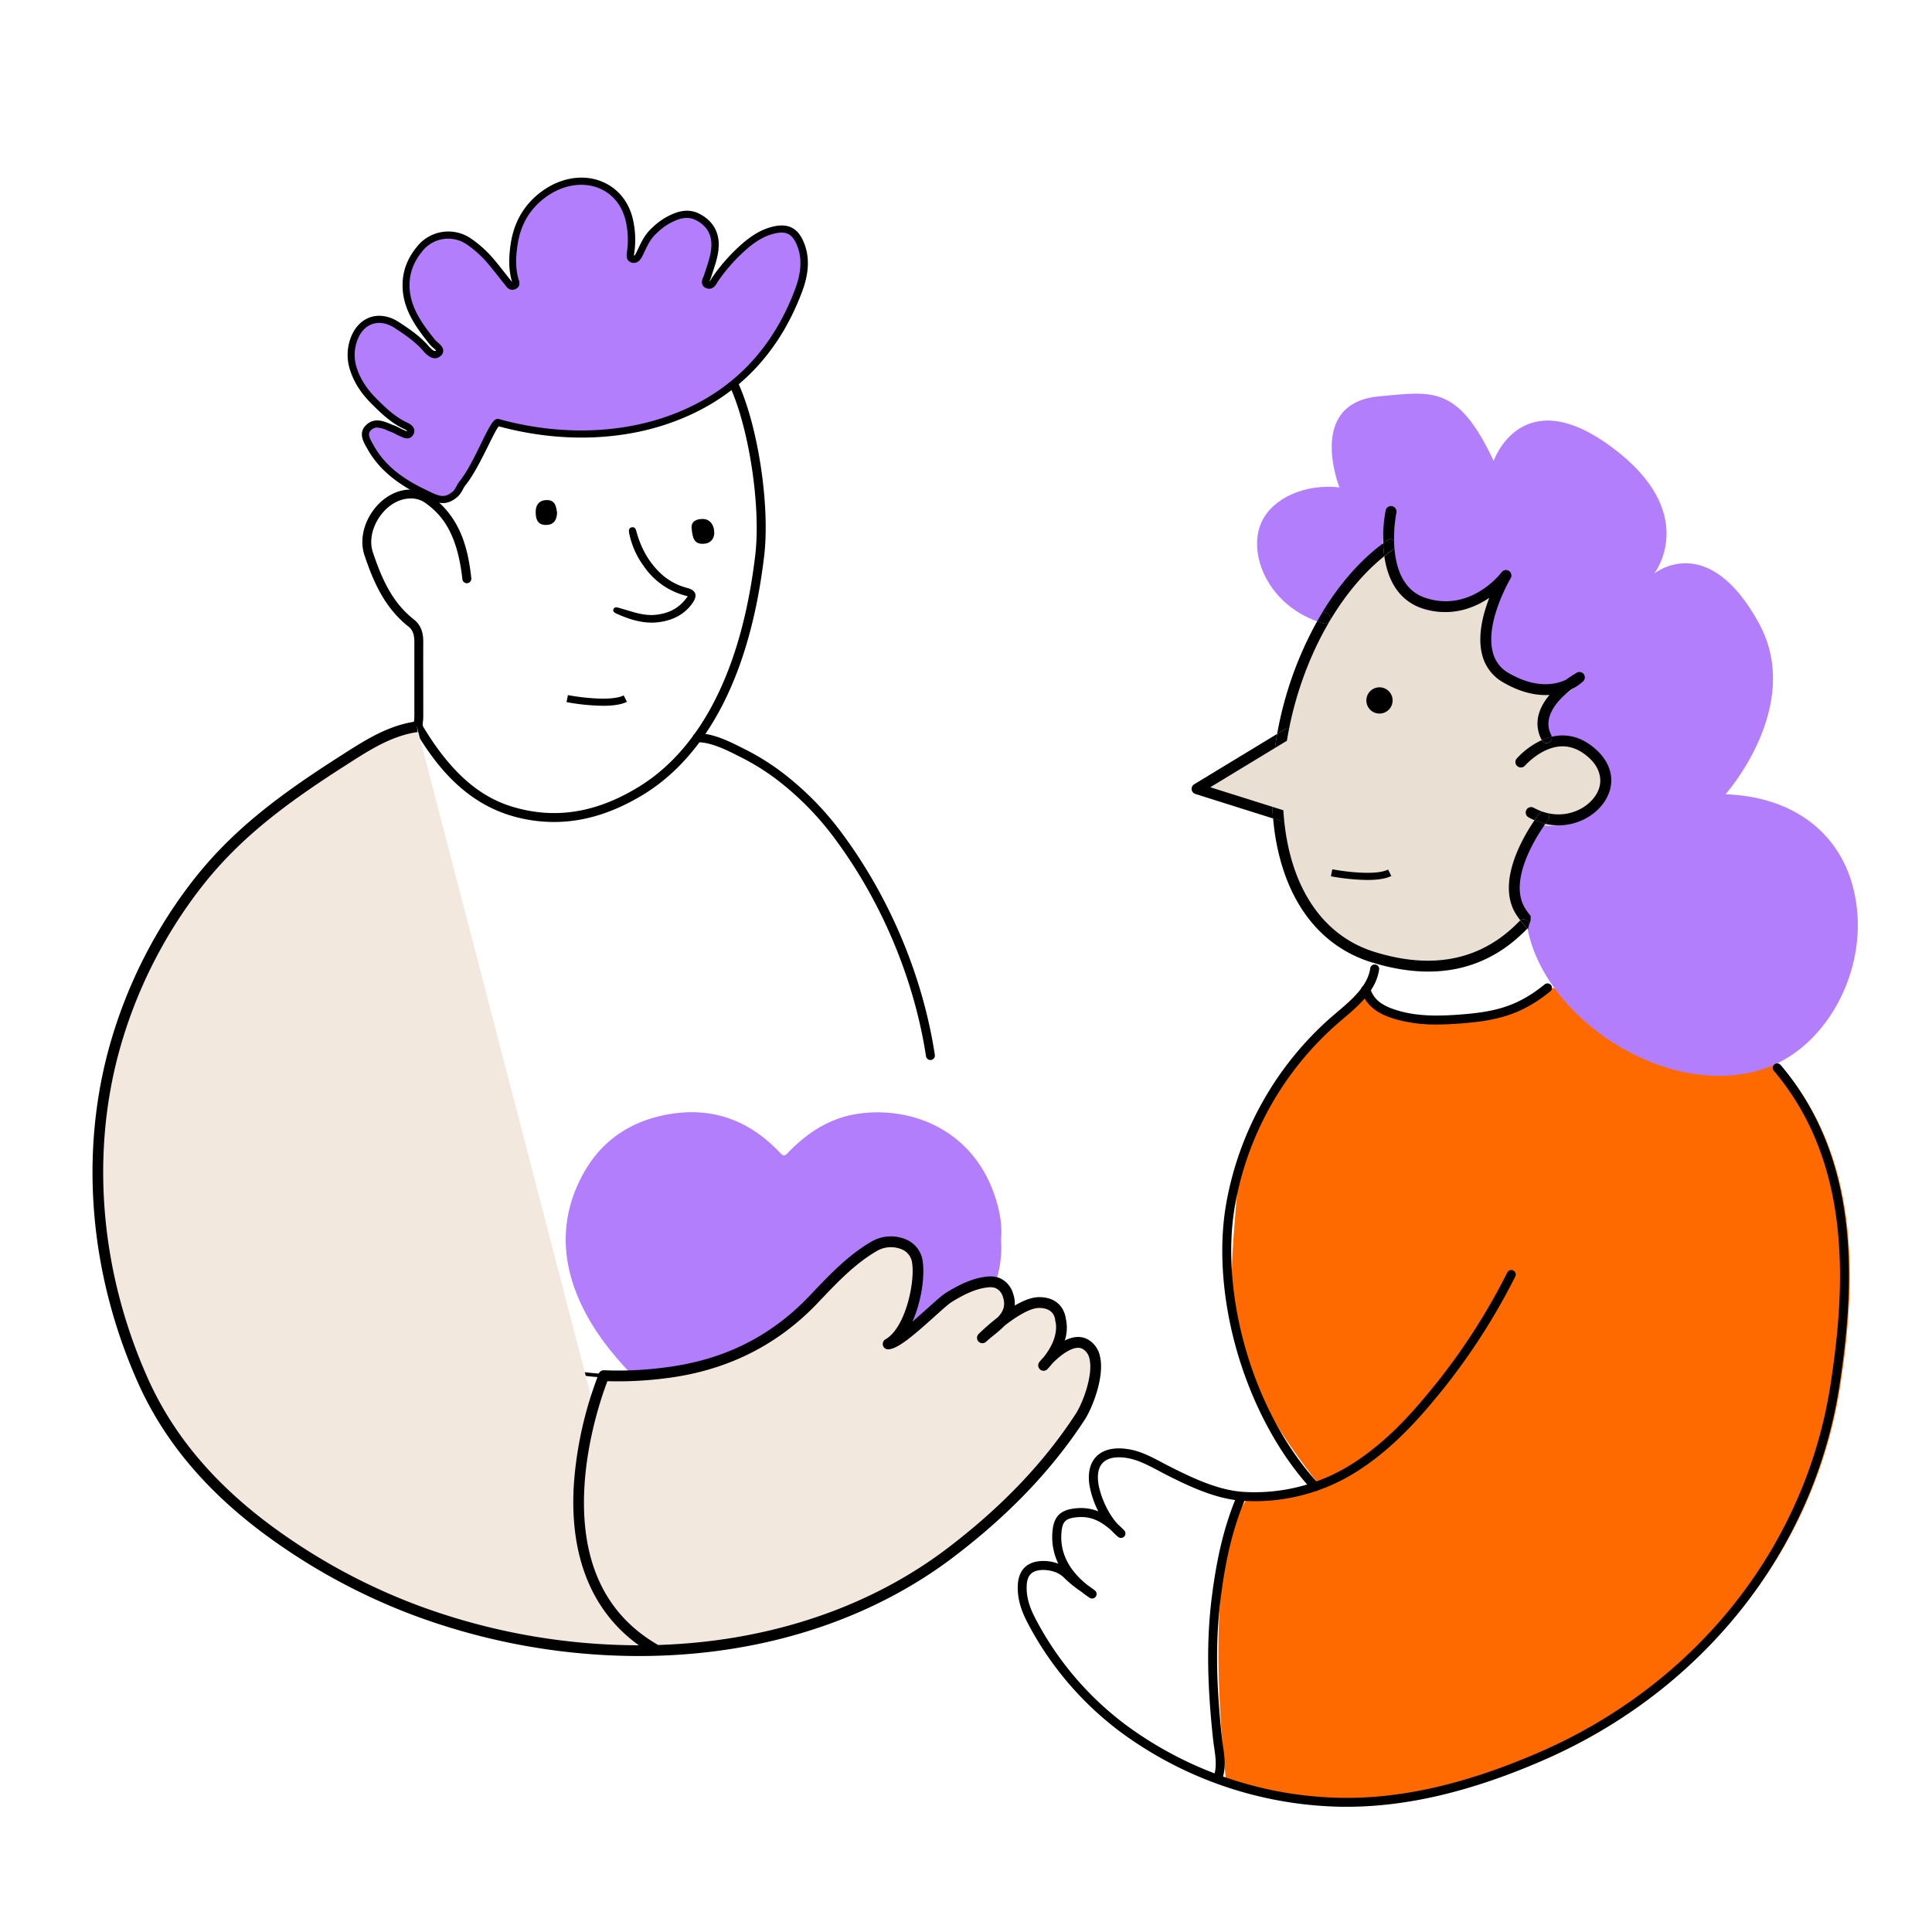
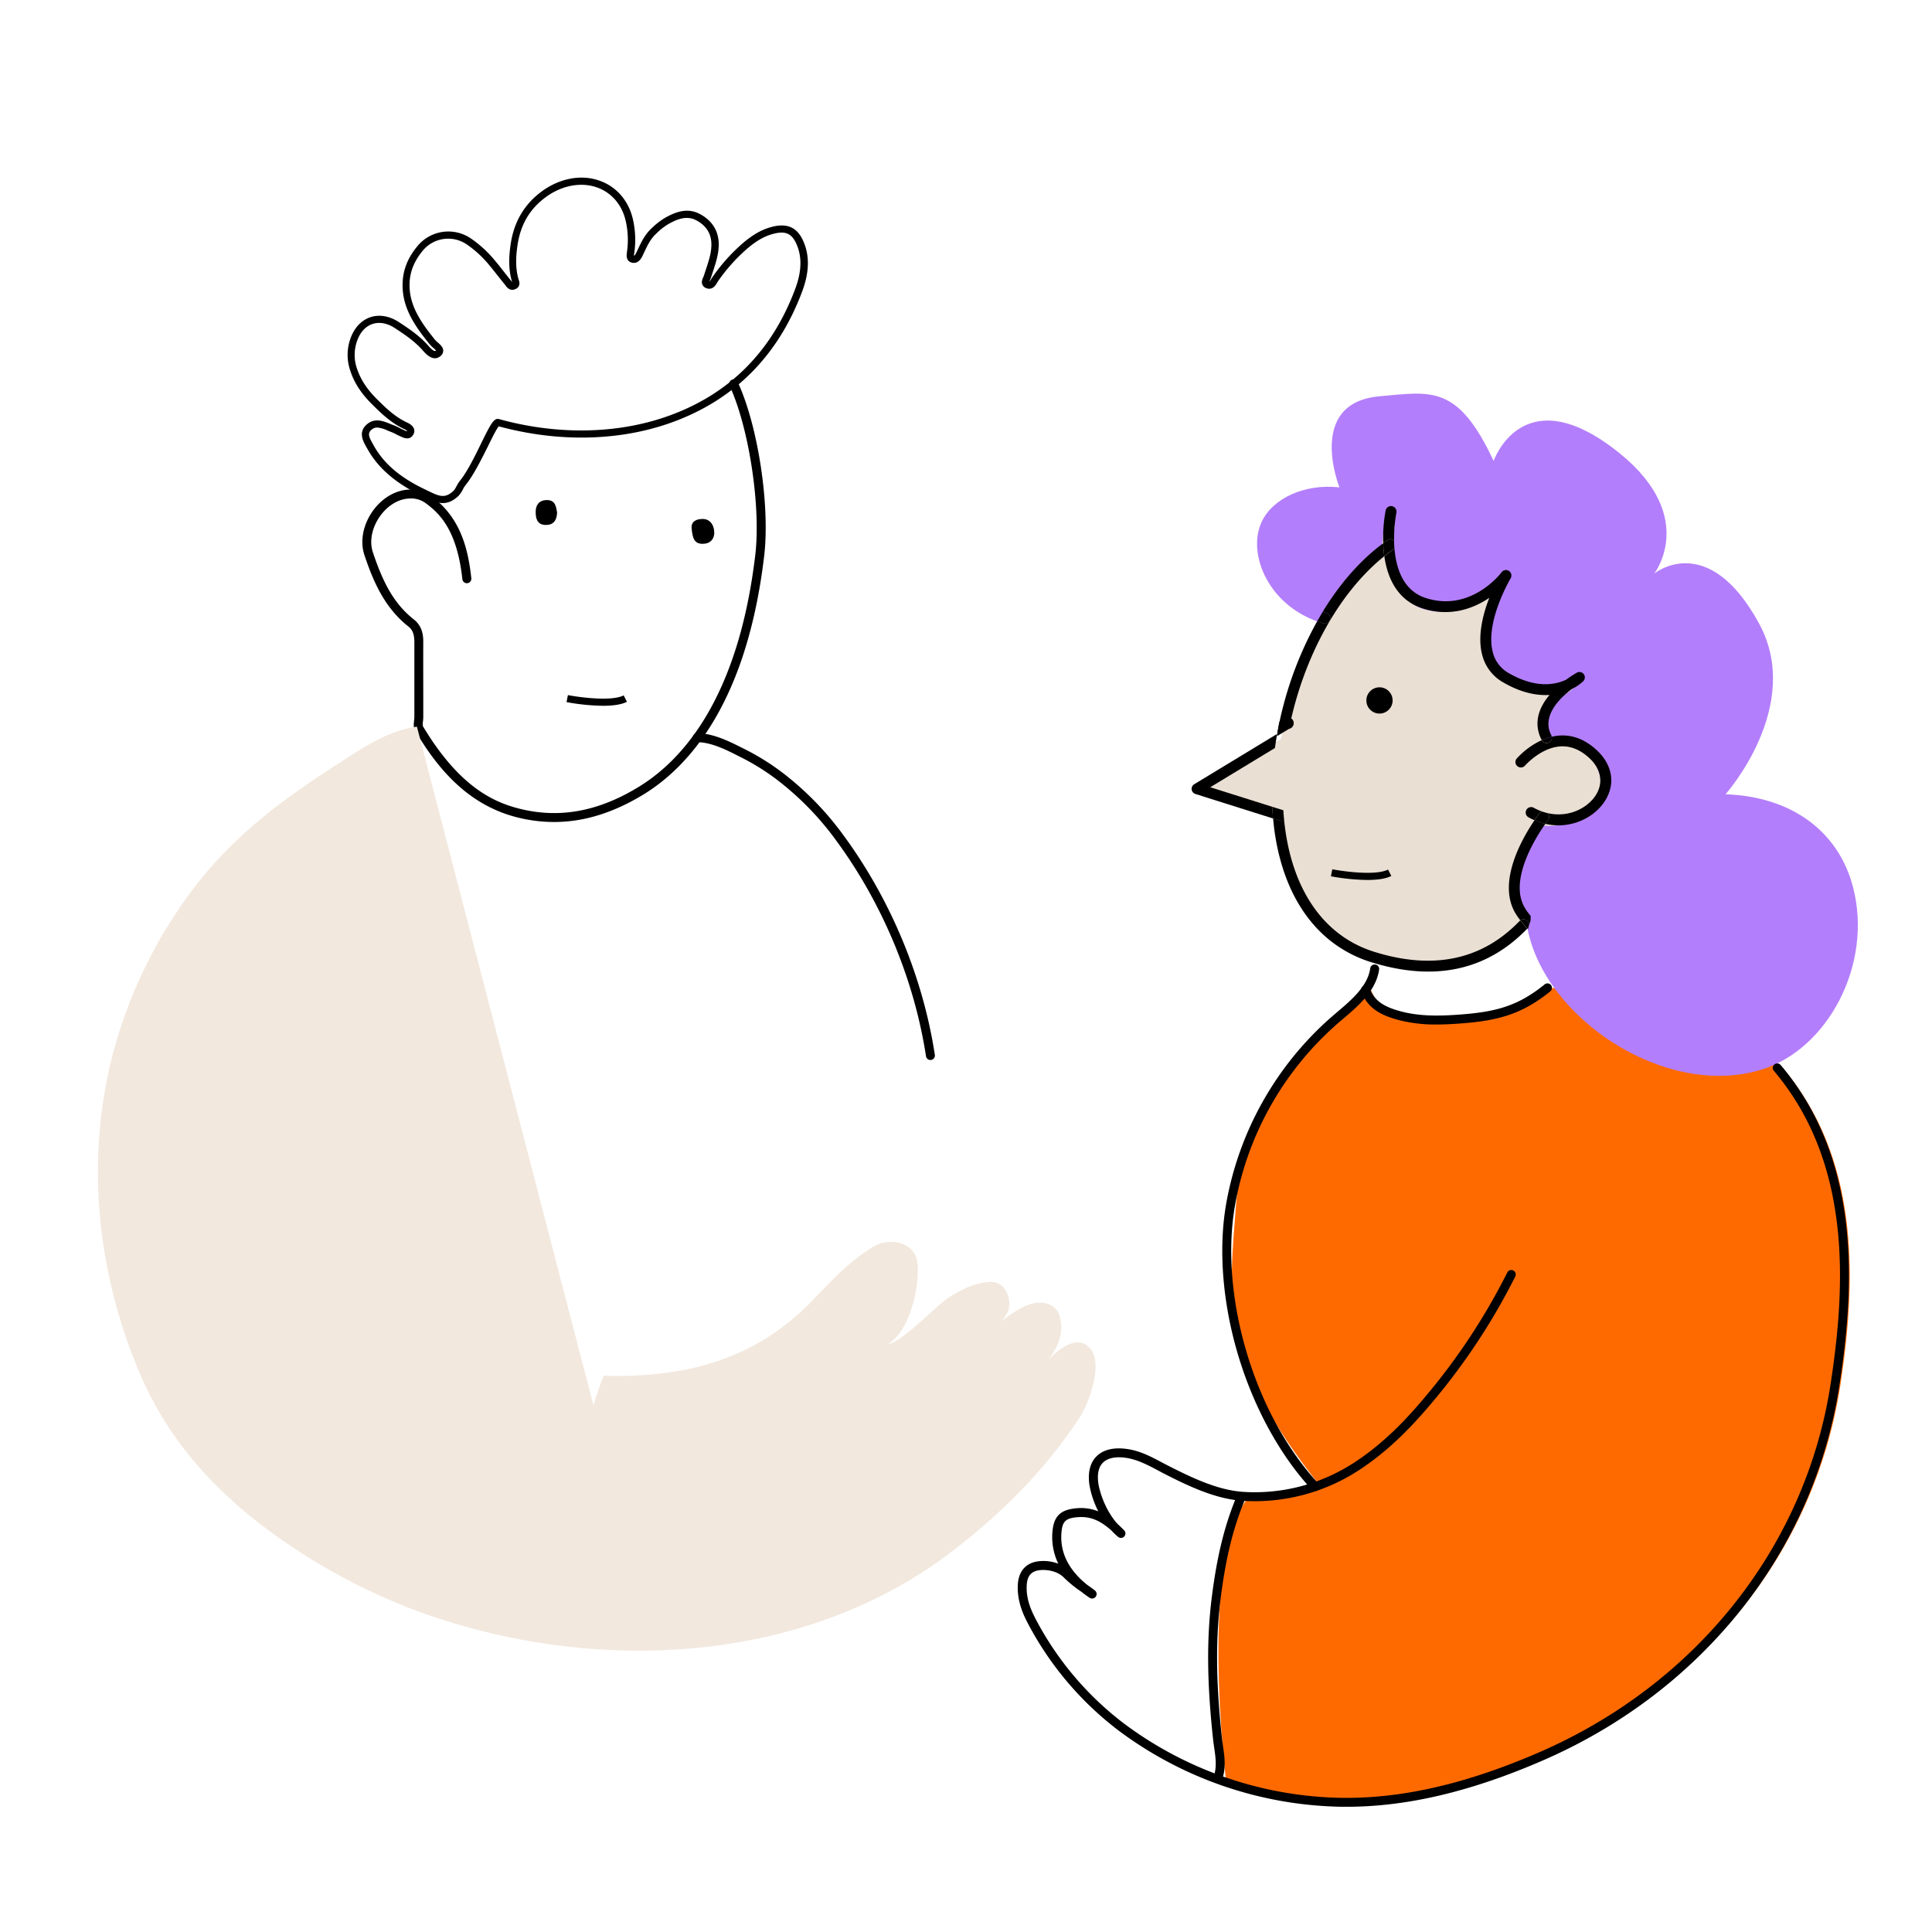
<svg xmlns="http://www.w3.org/2000/svg" id="man-holding-heart-with-woman-svg" viewBox="0 0 1080 1080" role="img" aria-label="Illustration of a man holding a heart with a woman">
  <defs>
    <style>
			#man-holding-heart-with-woman-svg .cls-1 {
				fill: #ff6a00;
			}
			#man-holding-heart-with-woman-svg .cls-2 {
				fill: #b37efb;
			}
			#man-holding-heart-with-woman-svg .cls-3 {
				fill: #eadfd3;
			}
			#man-holding-heart-with-woman-svg .cls-4 {
				fill: #f2e8de;
			}
			#man-holding-heart-with-woman-svg .cls-5 {
				fill: none;
			}
		</style>
  </defs>
  <path class="cls-1" d="M698.37,836.47c-28.67,32.61-13,158.74-13,158.74,22.22,8.47,41.37,11.56,65.1,12.21,39.34,1.07,78.24-10.08,114.06-25.64C951,944.23,1014.32,868.39,1028.8,774.19c9.55-62.18,9.76-127.68-32.35-177.34L868.09,552.17c-16.42,13.36-30.17,16.21-50.91,17.61-10.69.73-21.52.8-32-2.08-8.19-2.25-15.63-5.52-18.8-14.36-30.06,26.37-70.63,57.36-75.41,119.89-4,52.58-9.83,86,47.23,157.81" />
  <path class="cls-2" d="M739.72,348.47c-30.37-8.81-42.9-38.71-34.42-56.81,6.17-13.15,24-21.37,43.47-19.22,0,0-18.95-47.26,22.37-50.91,29-2.56,43.74-6.77,63.81,36.13,0,0,15.52-45,65.79-7.89s24,70.86,24,70.86,29.91-24.59,58.55,27.84c25.26,46.26-18.72,95.54-18.72,95.54,36.79,1.27,63.06,20.55,71.25,51.77,11.32,43.2-14,90.71-51.13,102.15-53.56,16.53-121.28-28.62-130.8-78.92-4.74-25.11-15.21-20.7-9.26-32.3" />
  <path class="cls-3" d="M671.89,440l44.2-26.91a192.81,192.81,0,0,1,21.3-60.21l-1-.42c.18-.2.38-.37.55-.57a20.69,20.69,0,0,0,2.69-4.36l.77.27c9-14.82,19.94-27.48,32.22-36.61a82,82,0,0,1,1.29-17.57,2.91,2.91,0,0,1,5.7,1.17,76.76,76.76,0,0,0-1.18,14.94,2.74,2.74,0,0,1,.48.53,2.88,2.88,0,0,1-.27,3.65c.89,10.68,4.74,22.59,16.85,26.43,23.91,7.6,39.75-13,40.41-13.86a2.91,2.91,0,0,1,3.95-.68,3,3,0,0,1,.88,3.91c-.14.23-13.73,23.3-9.52,39.41a17.58,17.58,0,0,0,8.66,11.29c14.48,8.33,24.95,6.11,30.6,3.44a55.7,55.7,0,0,1,5.4-3.56,2.91,2.91,0,0,1,3.45,4.62,24.19,24.19,0,0,1-5.71,3.87c-6.49,4.89-16.29,14.45-11,24.65a3,3,0,0,1,.28.91,24.86,24.86,0,0,1,4.45-.66c7.1-.39,13.77,2.31,19.82,8,8.72,8.22,10,19,3.28,28.23-6,8.3-18.09,13.88-31,11-4.82,6.84-20.08,30.61-10.63,45.37a37.17,37.17,0,0,0,4,5.1,12.58,12.58,0,0,0-1.05,1.63,10.61,10.61,0,0,0-2,4c-21.55,22.42-49.6,28.47-83.38,18a66.64,66.64,0,0,1-22.32-11.86c-15.15-12.28-25.23-31.51-29.06-56.19-.45-2.86-.78-5.76-1-8.68l-41.44-13a2.86,2.86,0,0,1-1-.51,2.93,2.93,0,0,1-1.05-1.91A2.9,2.9,0,0,1,671.89,440Z" />
  <g id="NYpw65">
-     <path class="cls-2" d="M559.59,693c1.22,17.57-5.25,32.67-14,47.14-9.38,15.49-21.72,28.42-34.84,40.67-21.16,19.75-44.6,36.48-69.19,51.66a5.48,5.48,0,0,1-6.55,0c-27.87-17-53.93-36.29-77.12-59.27-13.57-13.45-25.85-28.14-33.72-45.67-11-24.37-10.9-49,2.49-72.5,10.46-18.34,27.06-28.83,47.77-32.26,23.83-3.94,44.06,3.45,60.77,20.76,3.08,3.2,3.05,3.13,6.11,0,10.67-10.85,23-18.67,38.37-20.93,28.22-4.17,62.07,7.7,75.39,43.06C558.4,674.55,560.43,683.63,559.59,693Z" />
-   </g>
+     </g>
  <path d="M735.18,833.54a2.53,2.53,0,0,1-1.84-.8c-17.75-19.12-32.36-45.75-41.15-75s-11.2-59.52-6.72-85a180.68,180.68,0,0,1,58.54-104c1.17-1,2.4-2.07,3.65-3.13,7.9-6.7,16.85-14.3,18.32-24.32a2.5,2.5,0,0,1,4.95.73c-1.75,11.88-11.46,20.12-20,27.4-1.23,1-2.44,2.07-3.59,3.08A175.54,175.54,0,0,0,690.4,673.66c-4.35,24.69-2,54,6.58,82.65s22.78,54.46,40,73a2.5,2.5,0,0,1-1.83,4.2Z" />
  <path d="M520.1,592.55a2.49,2.49,0,0,1-2.46-2.12c-6.5-42.41-24.21-85.07-49.87-120.12A164.57,164.57,0,0,0,434,435.62a129.68,129.68,0,0,0-20-12.4c-.59-.29-1.21-.6-1.84-.93-6.2-3.12-14.69-7.4-22.43-7.4a2.5,2.5,0,0,1,0-5c8.93,0,18,4.59,24.68,7.94l1.82.91A135.16,135.16,0,0,1,437,431.62a169.2,169.2,0,0,1,34.82,35.74C497.93,503,516,546.48,522.58,589.68a2.5,2.5,0,0,1-2.09,2.85A2.55,2.55,0,0,1,520.1,592.55Z" />
  <path d="M309.78,459.5A84.52,84.52,0,0,1,289.46,457c-29.47-7.28-46.13-29.71-57.35-48.44-1.08-1.8-.84-3.92-.63-5.79a17.07,17.07,0,0,0,.15-1.87q0-5.81,0-11.62c0-9.93,0-20.2,0-30.31,0-4.33-.95-6.87-3.37-8.78-13.35-10.51-19.68-25.36-24.53-39.85-2.54-7.58-.89-16.68,4.41-24.34,5.14-7.43,12.8-12,20.49-12.32a18.52,18.52,0,0,1,12.39,3.64c16.69,12.11,20.71,30,22.45,45.92a2.5,2.5,0,0,1-5,.54c-2.87-26.41-11.93-36.26-20.41-42.42a13.64,13.64,0,0,0-9.26-2.68c-6.13.22-12.32,4-16.57,10.17-4.41,6.37-5.82,13.81-3.78,19.91,5.33,15.89,11.25,28.35,22.88,37.5,4.73,3.72,5.3,8.76,5.28,12.74-.06,10.09,0,20.35,0,30.28,0,3.87,0,7.75,0,11.62a21.36,21.36,0,0,1-.18,2.43,8,8,0,0,0,0,2.66c20.42,34.07,39.72,42.56,54.26,46.15,22.36,5.53,44.22,1.41,66.83-12.57,24.29-15,55.23-49.66,64.68-129.32,3.21-27-3.5-71.21-14.35-94.61a2.5,2.5,0,0,1,4.54-2.1c11.36,24.5,18.13,69.06,14.78,97.3-9.69,81.64-41.79,117.38-67,133C343.15,454.29,326.52,459.5,309.78,459.5Z" />
  <path d="M681.37,994.57a2.62,2.62,0,0,1-.61-.08,2.49,2.49,0,0,1-1.81-3c1.21-4.81.51-9.59-.22-14.65-.24-1.6-.48-3.26-.65-4.93-3.39-31.5-3.6-55.89-.68-79.07,2.84-22.53,7-39.61,13.48-55.4a2.5,2.5,0,1,1,4.63,1.9c-6.31,15.36-10.37,32.06-13.15,54.13-2.87,22.78-2.66,46.8.69,77.91.17,1.57.4,3.18.62,4.74.78,5.32,1.58,10.82.13,16.59A2.52,2.52,0,0,1,681.37,994.57Z" />
  <path d="M803.15,572.7a82,82,0,0,1-21.66-2.59c-8.52-2.34-16.9-5.89-20.49-15.93a2.5,2.5,0,1,1,4.71-1.68c2.66,7.45,8.76,10.5,17.1,12.79,10.61,2.9,21.74,2.64,31.22,2,21.09-1.43,33.88-4.34,49.51-17.06a2.5,2.5,0,0,1,3.15,3.88c-16.57,13.49-30.62,16.7-52.32,18.17C810.82,572.52,807.05,572.7,803.15,572.7Z" />
-   <path d="M337.47,770h-.05c-17.68-.9-32.89-4.78-46.5-11.87-21.61-11.26-40.35-28.72-54.2-50.5a1,1,0,0,1,.31-1.38,1,1,0,0,1,1.38.31c13.66,21.48,32.14,38.7,53.43,49.79,13.35,7,28.29,10.77,45.68,11.65a1,1,0,0,1,0,2Z" />
  <path d="M752.8,1010c-1.81,0-3.6,0-5.4-.07a213.94,213.94,0,0,1-121.49-42.08,180.94,180.94,0,0,1-51.47-60.65c-2.74-5.25-5.84-12.37-5.49-21,.33-8,4.64-12.8,12.14-13.5a23.72,23.72,0,0,1,10.5,1.4,34.19,34.19,0,0,1-3.28-17.71c.7-8.73,4.41-12.44,13.26-13.25a26.36,26.36,0,0,1,12.39,1.7A51.81,51.81,0,0,1,609,830.12c-1.28-8.69,1.43-13.5,3.93-16,3.79-3.78,9.73-5.2,17.19-4.11,7.17,1,13.26,4.26,19.14,7.36l3.1,1.63c14,7.15,28.76,14.2,43.15,15a101.6,101.6,0,0,0,60.85-16c13.41-8.61,25.91-20,39.34-36a353.54,353.54,0,0,0,46.83-70.57,2.5,2.5,0,1,1,4.47,2.23,358.22,358.22,0,0,1-47.48,71.56c-13.76,16.32-26.62,28.07-40.46,37A106.55,106.55,0,0,1,695.26,839c-15.37-.84-30.74-8.14-45.16-15.54L647,821.79c-5.77-3-11.21-5.91-17.53-6.84-4.08-.6-9.62-.61-12.93,2.7-2.46,2.46-3.31,6.41-2.53,11.74.58,3.9,3.55,14.54,10.68,22.49,1.27,1.14,2.48,2.33,3.67,3.52a2.5,2.5,0,0,1-3.36,3.7,37,37,0,0,1-3.73-3.56c-6-5.31-11.49-8.11-19.2-7.4-6.43.59-8.22,2.37-8.72,8.67-.88,11,4,20.79,14.39,29.12,1.4,1,2.85,2,4.25,3.11A2.5,2.5,0,0,1,609,893.1c-1.49-1-2.91-2-4.24-3.1l-.23-.16a68.85,68.85,0,0,1-9.79-7.94c-3.33-3.45-9-4.6-13.2-4.2-5,.47-7.39,3.16-7.61,8.73-.24,5.86,1.23,11.38,4.92,18.44a175.91,175.91,0,0,0,50,59,208.83,208.83,0,0,0,118.63,41.08c34.46.94,71.43-7.38,113-25.43,88-38.24,148.89-115.12,162.81-205.68,8.35-54.34,12.28-123.38-31.78-175.35a2.5,2.5,0,0,1,3.81-3.23c45.37,53.51,41.42,123.95,32.91,179.34-14.18,92.26-76.14,170.58-165.76,209.5C822.43,1001.49,786.47,1010,752.8,1010Z" />
  <path class="cls-4" d="M367.41,922.72c-76.46-42.71-30-153.53-30-153.53V769a199.59,199.59,0,0,0,34.28-1.53c32.42-4,60.14-17.09,82.83-40.84,10.54-11,21-22.37,34.39-30.09,8.48-4.87,21.8-2.19,23.74,8.29,2.09,11.25-3.32,39.13-16.25,46.47,7.07-.34,28.18-22.43,33.83-25.94,6.4-4,13.85-7.88,21.54-8.66a12.53,12.53,0,0,1,5.65.49,10.53,10.53,0,0,1,5.87,6.51c4.25,12-6.72,17.24-14.17,24.13,0,0,20-19.67,31.66-19.67s12,9.75,12,9.75,3.73,11.1-9.34,25.2c-1.89,2,13.2-17.31,23.2-11.64,12.3,7,1.84,33.34-2.89,40.59-19.28,29.52-43.86,54-71.84,75.4-84.16,64.33-202.66,68.55-298.92,33A337,337,0,0,1,161,863.17c-35-23.67-64.05-53.24-81.17-91.67C54.64,715,47.35,650.19,62.88,590a265.07,265.07,0,0,1,45.49-93.58c23.25-30.65,51.92-51.18,84-71.66,12.47-8,25.3-16.4,40.69-18.54" />
-   <path d="M357,925.73a361.94,361.94,0,0,1-125-22.49,341.71,341.71,0,0,1-72.75-37.58c-39.31-26.58-66.21-57-82.23-92.94C50.75,713.66,44.68,648.52,60,589.28a269.65,269.65,0,0,1,46-94.64c22.36-29.48,49-49.55,84.78-72.38l1.13-.72c12.38-7.91,25.18-16.09,40.75-18.26l.83,5.94c-14.27,2-26.51,9.81-38.35,17.37l-1.13.73c-35.21,22.47-61.41,42.18-83.23,70.94a263.39,263.39,0,0,0-45,92.52c-15,57.93-9,121.67,16.75,179.5,15.54,34.9,41.74,64.48,80.1,90.41a335.75,335.75,0,0,0,71.47,36.92A356,356,0,0,0,357,919.73h.13c-26.33-18.9-38.86-49.77-36.34-90a210.91,210.91,0,0,1,13.75-61.29,3,3,0,0,1,.94-1.69,2.93,2.93,0,0,1,2.16-.77,196,196,0,0,0,33.76-1.52c32.68-4,59.18-17.06,81-39.93l1.89-2c9.92-10.41,20.18-21.17,33.17-28.64a21.64,21.64,0,0,1,19.26-.92,15.31,15.31,0,0,1,8.94,11.26c1.49,8.07-.34,22.88-5.62,34.6,3.05-2.62,6-5.3,8.32-7.36,4.58-4.12,8.19-7.38,10.33-8.71,6.09-3.77,14.18-8.22,22.83-9.1a15.21,15.21,0,0,1,7,.67,13.42,13.42,0,0,1,7.65,8.32,17.58,17.58,0,0,1,1.09,7.15c4.67-2.72,9.47-4.69,13.57-4.69,12.82,0,14.71,9.89,15,12.18a22.84,22.84,0,0,1-.61,12.06c4.21-2.09,8.8-2.91,13-.54a13.94,13.94,0,0,1,6.65,9.3c2.78,11.45-4.29,29.07-8.51,35.54-18.16,27.81-41.89,52.72-72.53,76.14C493.6,900.57,443,919.44,387.33,924.39Q372.26,925.74,357,925.73ZM339.54,772.09c-2.5,6.52-11.09,30.62-12.79,58.19-2.6,42.07,11.25,72.1,41.16,89.28q9.48-.31,18.89-1.14c54.48-4.86,104.06-23.31,143.37-53.35,30.09-23,53.36-47.42,71.14-74.66,3.87-5.92,9.92-21.73,7.71-30.84a8.09,8.09,0,0,0-3.78-5.5c-4.74-2.69-12.63,3.68-16.83,7.94-.82,1-1.71,2.07-2.69,3.13a3,3,0,0,1-4.23.47,3.1,3.1,0,0,1-.58-4.11s1-1.23,2.54-2.9c9-11.22,6.67-19.41,6.56-19.78a3.21,3.21,0,0,1-.15-.82c-.06-1.12-.79-6.85-9-6.85-5.09,0-12.69,4.8-19.14,9.78a66.06,66.06,0,0,1-6.11,5.39c-1.55,1.26-3,2.45-4.37,3.7a3,3,0,0,1-4.15-4.34,130.66,130.66,0,0,1,10.75-9.36c3.15-3.4,4.43-6.75,2.7-11.63a7.55,7.55,0,0,0-4.09-4.69,9.58,9.58,0,0,0-4.3-.33c-7.42.76-14.73,4.8-20.26,8.23-1.69,1.05-5.48,4.46-9.49,8.07-11.73,10.56-20.44,18.06-25.78,18.32a3,3,0,0,1-1.62-5.61c11.29-6.41,16.76-32.63,14.78-43.31a9.33,9.33,0,0,0-5.54-6.91,15.65,15.65,0,0,0-13.76.67c-12.23,7-22.19,17.48-31.81,27.58l-1.9,2c-22.53,23.58-51,37.63-84.64,41.74A205.89,205.89,0,0,1,339.54,772.09Z" />
-   <path class="cls-2" d="M236.35,275.19c-12.3-5.9-22.64-13.61-29-24.94-2.05-3.63-5.14-7.94-.85-11.57,4.13-3.5,8.84-.58,13,1,1.73.64,3.28,1.65,5,2.36s3.74,2.08,4.91-.15c.94-1.8-.9-3-2.69-3.86-7-3.24-12.17-8.32-17.31-13.41s-9.36-10.91-11.6-17.67a25.23,25.23,0,0,1,.7-18.83c4.37-9.69,14.12-12.38,23.22-6.45,5.78,3.76,11.47,7.63,16,12.73,1.78,2,4.68,5.4,7.37,3.11,2.51-2.15-1.72-4.23-3.31-6.2-8.16-10.11-15.57-20.44-14.67-34.07.44-6.7,3.1-12.57,7.44-17.93A20.41,20.41,0,0,1,262.16,135a63.15,63.15,0,0,1,13.1,12.14c3,3.54,5.74,7.21,8.65,10.79.86,1,1.61,2.73,3.57,1.78,1.67-.82.72-2.29.42-3.38-1.8-6.57-1.5-13.27-.47-20,1.65-10.8,6.52-20.29,16.16-27.52,19.11-14.33,43-7.5,48.07,13.7a48.48,48.48,0,0,1,.85,18.56c-.2,1.38-.61,3.22,1,3.72,2.05.62,3.13-1.23,3.82-2.62,2.26-4.63,4.11-9.41,8.22-13.19a38.77,38.77,0,0,1,6.78-5.33c5.6-3.21,11.58-5.52,17.66-2.39,6.47,3.34,9.79,8.79,9.67,15.75-.1,6-2.42,11.7-4.22,17.46-.48,1.56-2.16,3.8,0,4.65,2.51,1,3.29-1.72,4.35-3.19a100.3,100.3,0,0,1,17-18.89c4.33-3.62,9-6.74,14.7-8.27,7.75-2.1,12.31-.2,15.35,6.31,4.15,8.89,2.85,18.21-.46,27.06-12.57,33.65-35.5,59.5-73.34,72.62-30.21,10.48-64.23,9.77-94.56,1.37-2.85-.78-11.61,23.86-20,34-1,1.14-2.39,4.46-3.49,5.5C248.56,281.75,244.09,278.9,236.35,275.19Z" />
  <path d="M247.6,281.21c-3.42,0-6.78-1.63-10.58-3.47l-1.53-.75c-14.18-6.8-24-15.22-29.93-25.76l-.52-.9c-2-3.49-5.09-8.77.12-13.18,4.4-3.73,9.2-1.75,13.06-.16.66.28,1.32.55,2,.78a26,26,0,0,1,3,1.4c.71.36,1.38.71,2.06,1l.73.32a6.66,6.66,0,0,0,1.55.58,1.05,1.05,0,0,0,.08-.13,4.82,4.82,0,0,0-1.75-1.13c-7.41-3.45-13-8.94-17.88-13.8-6-5.91-9.93-11.95-12.09-18.46a27.15,27.15,0,0,1,.78-20.28c2.32-5.15,6.2-8.75,10.91-10.13s10.25-.42,15.22,2.82c6,3.9,11.74,7.83,16.4,13.08l.12.14c2.39,2.7,3.59,3.46,4.42,2.8a12.88,12.88,0,0,0-1.62-1.58,16,16,0,0,1-1.91-1.86c-8.51-10.54-16.06-21.18-15.12-35.46.45-6.83,3-13.06,7.88-19.06a22.35,22.35,0,0,1,30.31-4.66,64.43,64.43,0,0,1,13.53,12.51c1.72,2,3.39,4.17,5,6.22,1.21,1.54,2.42,3.07,3.66,4.59.16.19.31.39.46.6s.21.29.33.44l0-.09c-.1-.26-.18-.52-.25-.76-1.64-6-1.8-12.41-.52-20.79,1.86-12.08,7.55-21.77,16.94-28.81,10.17-7.63,22.48-10,32.91-6.19,9.21,3.31,15.88,11,18.31,21a51,51,0,0,1,.88,19.32l-.05.3a10.22,10.22,0,0,0-.13,1.24c.24,0,.61-.28,1.26-1.61l1-2.07c1.91-4.05,3.89-8.23,7.68-11.71a41,41,0,0,1,7.13-5.6c5.69-3.26,12.46-6.1,19.58-2.42s10.89,9.77,10.75,17.56c-.09,5.17-1.69,10-3.25,14.74-.36,1.09-.72,2.18-1.06,3.27a13.5,13.5,0,0,1-.51,1.3c-.12.27-.29.66-.39,1a6.12,6.12,0,0,0,1-1.39c.23-.39.47-.8.74-1.18a101.51,101.51,0,0,1,17.36-19.26c5.5-4.59,10.28-7.26,15.47-8.66,8.62-2.33,14.24,0,17.68,7.39,3.85,8.24,3.72,17.6-.39,28.61-13.66,36.56-38.75,61.39-74.56,73.81-28.65,9.94-62.38,10.5-95.06,1.6-1.29,1.48-3.95,6.89-6.12,11.32C269,257,264.46,266.14,260,271.49a19.54,19.54,0,0,0-1.24,2.07,16,16,0,0,1-2.42,3.62C253.22,280.12,250.39,281.21,247.6,281.21ZM210.88,239a4.64,4.64,0,0,0-3.14,1.17c-2.4,2-1.61,4,.76,8.12l.55,1c5.61,9.93,14.57,17.59,28.17,24.11l1.55.76c6.78,3.29,9.87,4.8,14.85.12a15.94,15.94,0,0,0,1.66-2.65,19.41,19.41,0,0,1,1.66-2.67c4.14-5,8.52-13.91,12-21.08,5.5-11.19,7.22-14.39,10.08-13.59,32.12,8.88,65.28,8.41,93.38-1.34,34.63-12,58.9-36,72.12-71.43,3.72-9.95,3.89-18.3.52-25.51-2.64-5.66-6.17-7.08-13-5.23-4.62,1.24-8.92,3.67-13.95,7.87a97.63,97.63,0,0,0-16.68,18.53c-.18.25-.35.54-.53.85-.77,1.33-2.58,4.46-6.19,3a3.53,3.53,0,0,1-2.06-1.94c-.64-1.54,0-3.12.56-4.28a8.57,8.57,0,0,0,.35-.89c.35-1.11.72-2.22,1.08-3.33,1.53-4.63,3-9,3.05-13.56.11-6.25-2.78-10.94-8.59-13.94-5.39-2.78-10.76-.52-15.75,2.34a36.6,36.6,0,0,0-6.41,5.08c-3.22,2.94-4.95,6.6-6.78,10.47-.33.71-.66,1.41-1,2.11-1.56,3.2-3.65,4.43-6.19,3.66-3.19-1-2.68-4.36-2.48-5.64l0-.28a46.76,46.76,0,0,0-.81-17.8c-2.11-8.72-7.86-15.35-15.78-18.2-9.15-3.29-20.05-1.19-29.15,5.63-8.64,6.48-13.67,15.06-15.38,26.22-1.2,7.8-1.07,13.7.42,19.13,0,.15.1.3.15.47.34.93,1.36,3.78-1.62,5.23-3.16,1.55-5-.94-5.67-1.87-.11-.16-.21-.3-.32-.44-1.26-1.53-2.48-3.09-3.71-4.64-1.6-2-3.25-4.12-4.93-6.13A60.26,60.26,0,0,0,261,136.68a18.41,18.41,0,0,0-25,3.86c-4.31,5.33-6.6,10.83-7,16.8-.85,12.84,6.25,22.79,14.24,32.69a13.83,13.83,0,0,0,1.43,1.36c1.45,1.26,3.1,2.7,3.09,4.7a3.78,3.78,0,0,1-1.48,2.91c-4.11,3.51-8.26-1.17-10-3.17l-.11-.13c-4.33-4.89-9.85-8.65-15.59-12.39-4-2.58-8.21-3.42-11.92-2.33s-6.52,3.81-8.38,7.93a23.28,23.28,0,0,0-.64,17.38c2,5.9,5.59,11.42,11.11,16.88,4.91,4.85,10,9.86,16.76,13,1.38.64,3.28,1.71,3.9,3.54a3.82,3.82,0,0,1-.29,3.07c-1.9,3.61-5.5,2-6.85,1.34l-.61-.28c-.83-.34-1.6-.74-2.35-1.13a23,23,0,0,0-2.54-1.19c-.69-.26-1.4-.55-2.11-.84A16.52,16.52,0,0,0,210.88,239Zm16.6,2.09Zm16.42-45.31Z" />
-   <path d="M384.47,333.3a40.9,40.9,0,0,1-24.78-17.08,46.37,46.37,0,0,1-7.84-17.5c-.28-1.43-.81-3.49,1.28-3.94s2.42,1.62,2.83,3.05c2.6,9.07,7,17,14.1,23.39a34.07,34.07,0,0,0,14.19,7.46c4.85,1.35,5.86,4.14,2.86,8.44-4.33,6.22-10.65,9.43-18,10.56-8.39,1.3-16.24-1-23.82-4.37-1.14-.51-3.06-1.17-2.29-2.87.7-1.54,2.42-.78,3.74-.42,6.52,1.79,12.87,4.42,19.88,3.65C373.93,342.88,379.89,340,384.47,333.3Z" />
  <path d="M399.28,298.29C399,301.53,397,304,392.76,304c-4.69,0-5.62-3.17-6.14-8.68-.37-3.92,2.79-5.26,6.3-5.21C396.75,290.14,399.36,293.28,399.28,298.29Z" />
  <path d="M311.42,286.52c-.18,4.76-2.38,7.08-6.57,6.93-4.67-.18-5.42-3.73-5.4-7.4,0-4.15,2.37-6.62,6.5-6.51C310.68,279.67,310.86,283.61,311.42,286.52Z" />
  <path class="cls-5" d="M676.55,440.07l36.15-21.94A179.17,179.17,0,0,0,711.19,451Z" />
  <path class="cls-5" d="M717.39,452.94l2.05.65a3,3,0,0,1-1.5,5.87c.23,2.08.49,4.16.81,6.21,5.31,34.53,22.87,58.11,49.46,66.4,33,10.33,60.36,4.53,81.23-17.22a3.44,3.44,0,0,1,.41-.35c-.82-1.06-1.61-2.14-2.32-3.27-11.32-17.74,3.74-43.19,10.27-52.72-1.11-.48-2.22-1-3.33-1.63a3.52,3.52,0,0,1-.45-.3,3.06,3.06,0,0,1-.74-3.84,3,3,0,0,1,4.13-1.18,30.52,30.52,0,0,0,4.8,2.13,3,3,0,0,1,2.57.55,3.06,3.06,0,0,1,.32.3c10.95,2.54,21.15-2.08,26.24-9s4.16-15.1-2.65-21.54c-5.07-4.78-10.51-7.06-16.19-6.77-11.07.58-19.84,10.58-20,10.74a3.07,3.07,0,0,1-4.29.33,3,3,0,0,1-.34-4.28,43.48,43.48,0,0,1,13.93-10.25s0-.06-.05-.09c-5-9.76-1.15-18.56,4.42-25.17-6.91.45-15.58-1.05-25.78-6.94A24.54,24.54,0,0,1,828.53,366c-2.7-10.41.42-22.61,4-31.81-8.63,5.83-21.57,10.94-37.27,5.92-11.88-3.79-19.23-13.85-21.4-29.15-26.05,20.87-45.59,57.76-53.25,96.52a3,3,0,0,1,.7,5.5l-1.9,1.15A173.9,173.9,0,0,0,717.39,452.94Zm32.42,21.39a3,3,0,0,1,3.68-2.23c.38.09,38.27,9,56.32-18.24a3,3,0,0,1,5.07,3.35c-8.47,12.81-22.07,20.47-39.33,22.14A77.17,77.17,0,0,1,752,478a3.09,3.09,0,0,1-1.19-.59A3.05,3.05,0,0,1,749.81,474.33Z" />
  <path d="M773.84,310.91c-26.05,20.87-45.59,57.76-53.25,96.52a3,3,0,0,0-2.46.29l-4.19,2.54a201.89,201.89,0,0,1,22.39-63c2,.78,3.31,1.16,3.39,1.18a3,3,0,1,0,1.68-5.84c-.19-.06-.9-.27-2-.64,9.46-15.5,20.91-28.73,33.78-38.26.06,1.58.16,3.2.33,4.86C773.63,309.38,773.73,310.15,773.84,310.91Z" />
  <path d="M717.94,459.46c.23,2.08.49,4.16.81,6.21,5.31,34.53,22.87,58.11,49.46,66.4,33,10.33,60.36,4.53,81.23-17.22a3.44,3.44,0,0,1,.41-.35,47.62,47.62,0,0,0,4,4.51l0,0c-22.61,23.56-52,29.89-87.44,18.82a69.73,69.73,0,0,1-23.33-12.45c-15.84-12.87-26.35-33-30.33-58.83-.46-3-.8-6-1.08-9.09l6,1.88Z" />
  <path d="M667.65,438.35l46.29-28.09c-.46,2.62-.88,5.25-1.24,7.87l-36.15,21.94L711.19,451c.11,2.18.27,4.36.46,6.52l-43.33-13.66a3,3,0,0,1-.67-5.5Z" />
-   <path d="M720.59,407.43q-.66,3.31-1.2,6.65l-6.69,4.05c.36-2.62.78-5.25,1.24-7.87l4.19-2.54A3,3,0,0,1,720.59,407.43Z" />
+   <path d="M720.59,407.43l-6.69,4.05c.36-2.62.78-5.25,1.24-7.87l4.19-2.54A3,3,0,0,1,720.59,407.43Z" />
  <path d="M717.39,452.94c.14,2.18.32,4.36.55,6.52l-.33-.07-6-1.88c-.19-2.16-.35-4.34-.46-6.52Z" />
  <path d="M865.1,454.54c10.95,2.54,21.15-2.08,26.24-9s4.16-15.1-2.65-21.54c-5.07-4.78-10.51-7.06-16.19-6.77-11.07.58-19.84,10.58-20,10.74a3.07,3.07,0,0,1-4.29.33,3,3,0,0,1-.34-4.28,43.48,43.48,0,0,1,13.93-10.25,3.3,3.3,0,0,0,.73.88,3,3,0,0,0,4.92-2.81,27.11,27.11,0,0,1,4.66-.68c7.42-.39,14.4,2.44,20.72,8.42,9.12,8.62,10.42,19.94,3.39,29.55-6.34,8.67-19,14.49-32.4,11.41.86-1.22,1.42-1.94,1.45-2A3,3,0,0,0,865.1,454.54Z" />
  <path d="M854,456.58a3.06,3.06,0,0,1-.74-3.84,3,3,0,0,1,4.13-1.18,30.52,30.52,0,0,0,4.8,2.13,3,3,0,0,0-1.69,1.07c-.21.26-1.25,1.6-2.72,3.75-1.11-.48-2.22-1-3.33-1.63A3.52,3.52,0,0,1,854,456.58Z" />
  <path d="M743.48,346.39a3,3,0,0,1-3.76,2.08c-.08,0-1.36-.4-3.39-1.18q1.51-2.69,3.1-5.3c1.07.37,1.78.58,2,.64A3,3,0,0,1,743.48,346.39Z" />
  <path d="M853.74,514.76a3,3,0,0,1,.13,4.24l.34.32a48.29,48.29,0,0,1,1.41-4.78c0-.83,0-1.66.06-2.48a38.7,38.7,0,0,1-3-4.1c-9.86-15.46,6.14-40.31,11.2-47.46a35.06,35.06,0,0,1-6.05-2c-6.53,9.53-21.59,35-10.27,52.72.71,1.13,1.5,2.21,2.32,3.27A3.08,3.08,0,0,1,853.74,514.76Z" />
  <path d="M853.74,514.76a3.05,3.05,0,0,1,.13,4.25,47.62,47.62,0,0,1-4-4.51A3.08,3.08,0,0,1,853.74,514.76Z" />
  <path d="M860.52,454.76a3,3,0,0,1,1.69-1.07,26.29,26.29,0,0,0,2.89.85,3,3,0,0,1,.2,4c0,.05-.59.77-1.45,2a35.06,35.06,0,0,1-6.05-2C859.27,456.36,860.31,455,860.52,454.76Z" />
  <path d="M775.56,302c-.79.55-1.57,1.15-2.35,1.73a84.66,84.66,0,0,1,1.38-18.39,3,3,0,1,1,6,1.24,79.9,79.9,0,0,0-1.26,15.63A3,3,0,0,0,775.56,302Z" />
  <path d="M861.78,413.64c-5-9.76-1.15-18.56,4.42-25.17-6.91.45-15.58-1.05-25.78-6.94A24.54,24.54,0,0,1,828.53,366c-2.7-10.41.42-22.61,4-31.81-8.63,5.83-21.57,10.94-37.27,5.92-11.88-3.79-19.23-13.85-21.4-29.15,1.71-1.37,3.43-2.69,5.2-3.92a2.93,2.93,0,0,0,.46-.4c.92,11.17,4.93,23.64,17.59,27.68,25,8,41.62-13.53,42.31-14.44a3,3,0,0,1,4.13-.7,3.08,3.08,0,0,1,.91,4.09c-.14.24-14.4,24.35-10,41.22a18.4,18.4,0,0,0,9,11.82c15.15,8.74,26.11,6.44,32,3.66a58.78,58.78,0,0,1,5.66-3.72,3,3,0,0,1,3.6,4.83,25.06,25.06,0,0,1-6,4.05c-6.8,5.11-17.07,15.09-11.57,25.78a3.2,3.2,0,0,1,.29.94,31.57,31.57,0,0,0-5.65,1.93S861.79,413.67,861.78,413.64Z" />
  <path d="M773.84,310.91c-.11-.76-.21-1.53-.3-2.32-.17-1.66-.27-3.28-.33-4.86.78-.58,1.56-1.18,2.35-1.73a3,3,0,0,1,3.73.21c0,1.42.09,2.89.21,4.38a2.93,2.93,0,0,1-.46.4C777.27,308.22,775.55,309.54,773.84,310.91Z" />
  <path d="M865.87,415a3,3,0,0,1-3.31-.34,3.3,3.3,0,0,1-.73-.88,31.57,31.57,0,0,1,5.65-1.93A3,3,0,0,1,865.87,415Z" />
  <circle cx="771.14" cy="391.55" r="7.34" />
  <path d="M764.27,491.91A120.21,120.21,0,0,1,744,489.85l.77-3.92c6.32,1.23,24.26,3.67,31.17.17l1.81,3.57C774.4,491.36,769.4,491.91,764.27,491.91Z" />
  <path d="M337,394.54a120.39,120.39,0,0,1-20.3-2.06l.77-3.92c6.33,1.23,24.26,3.67,31.18.17l1.8,3.58C347.16,394,342.17,394.54,337,394.54Z" />
</svg>